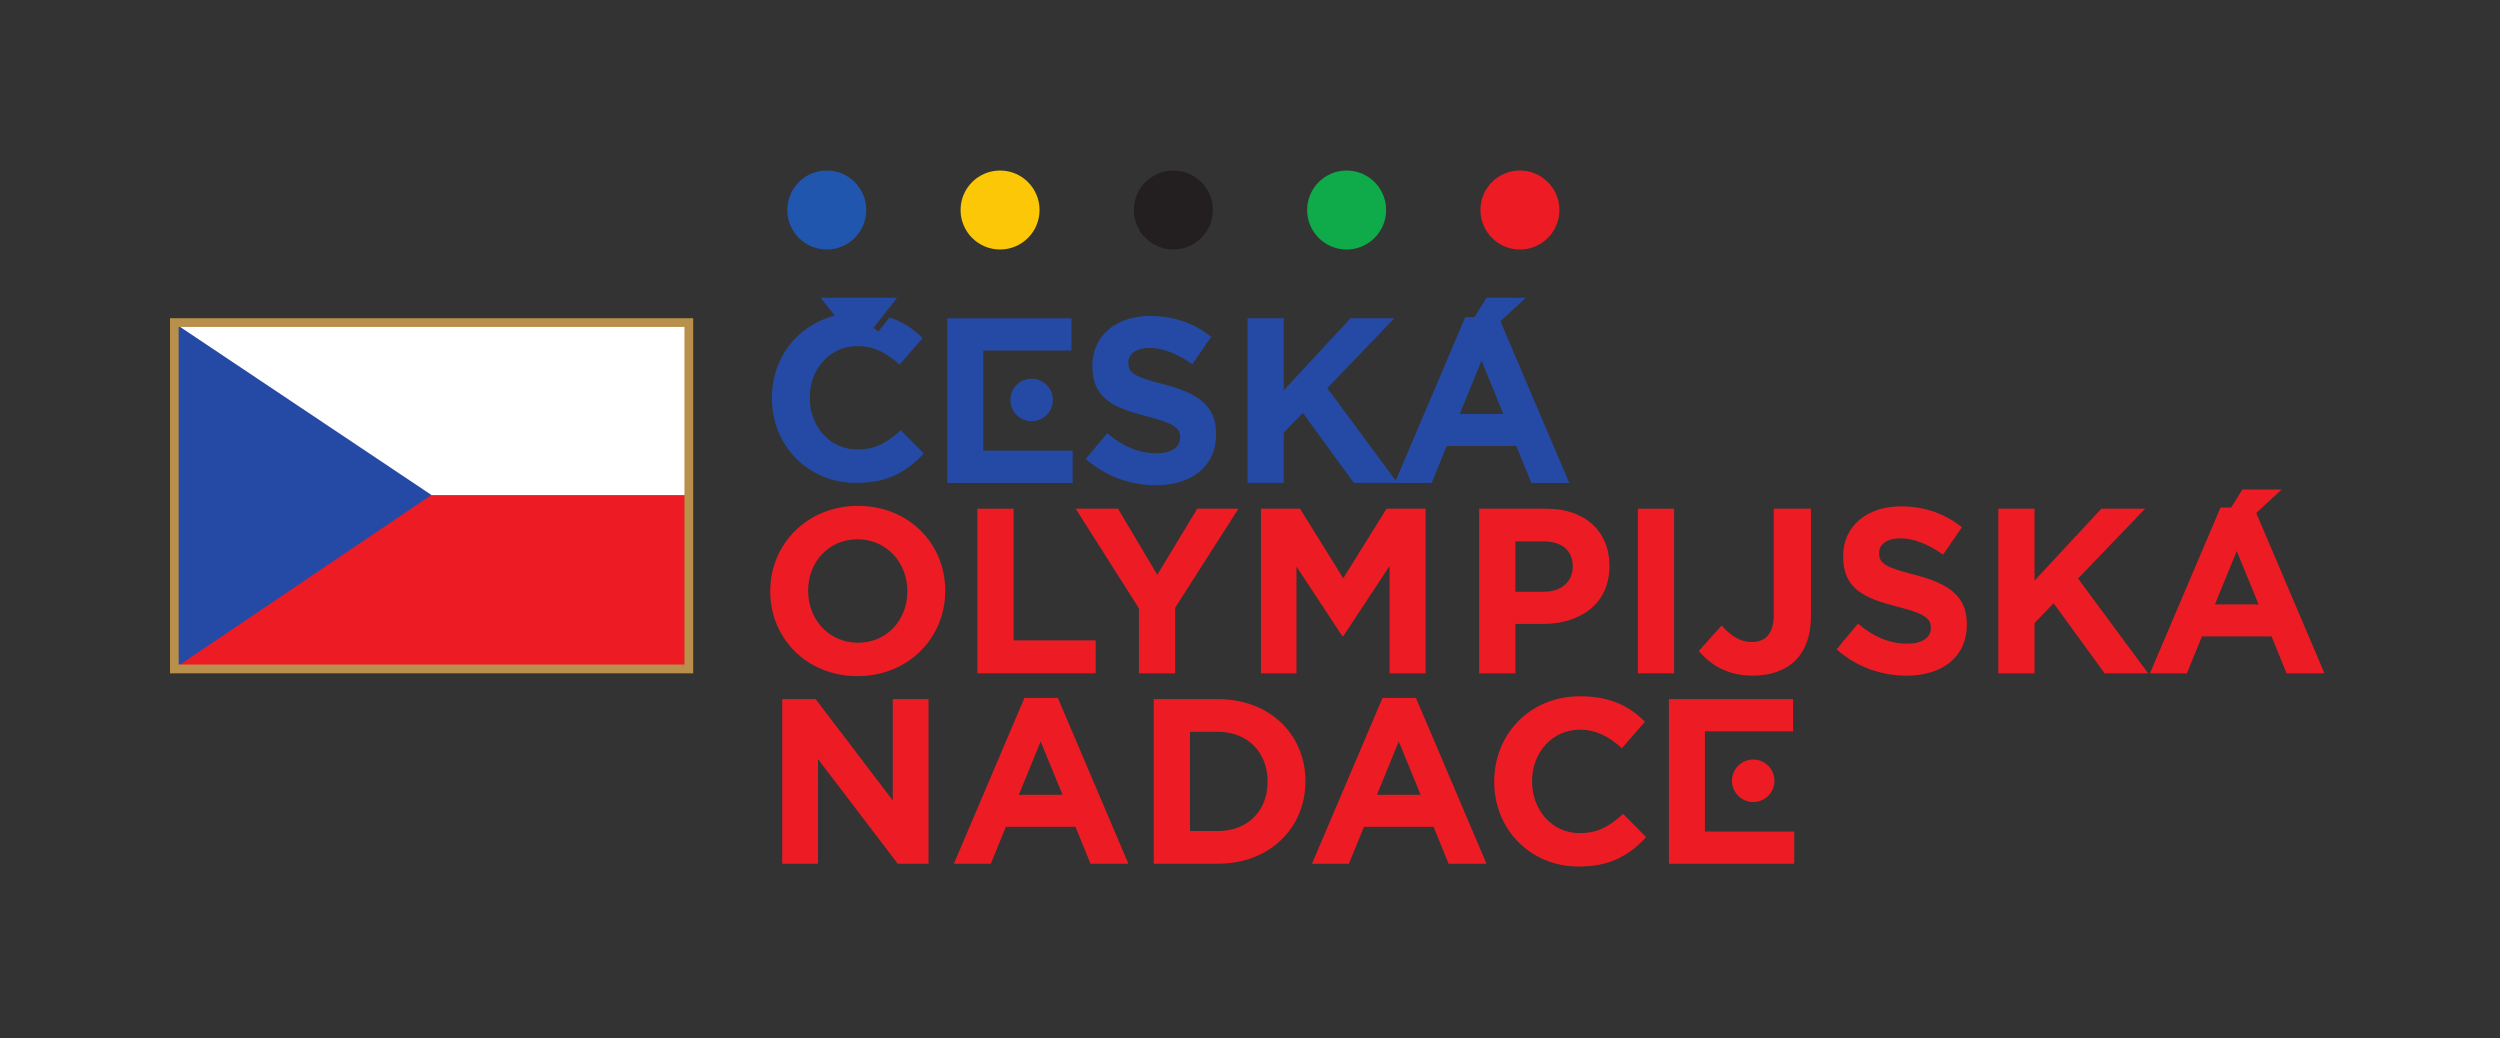
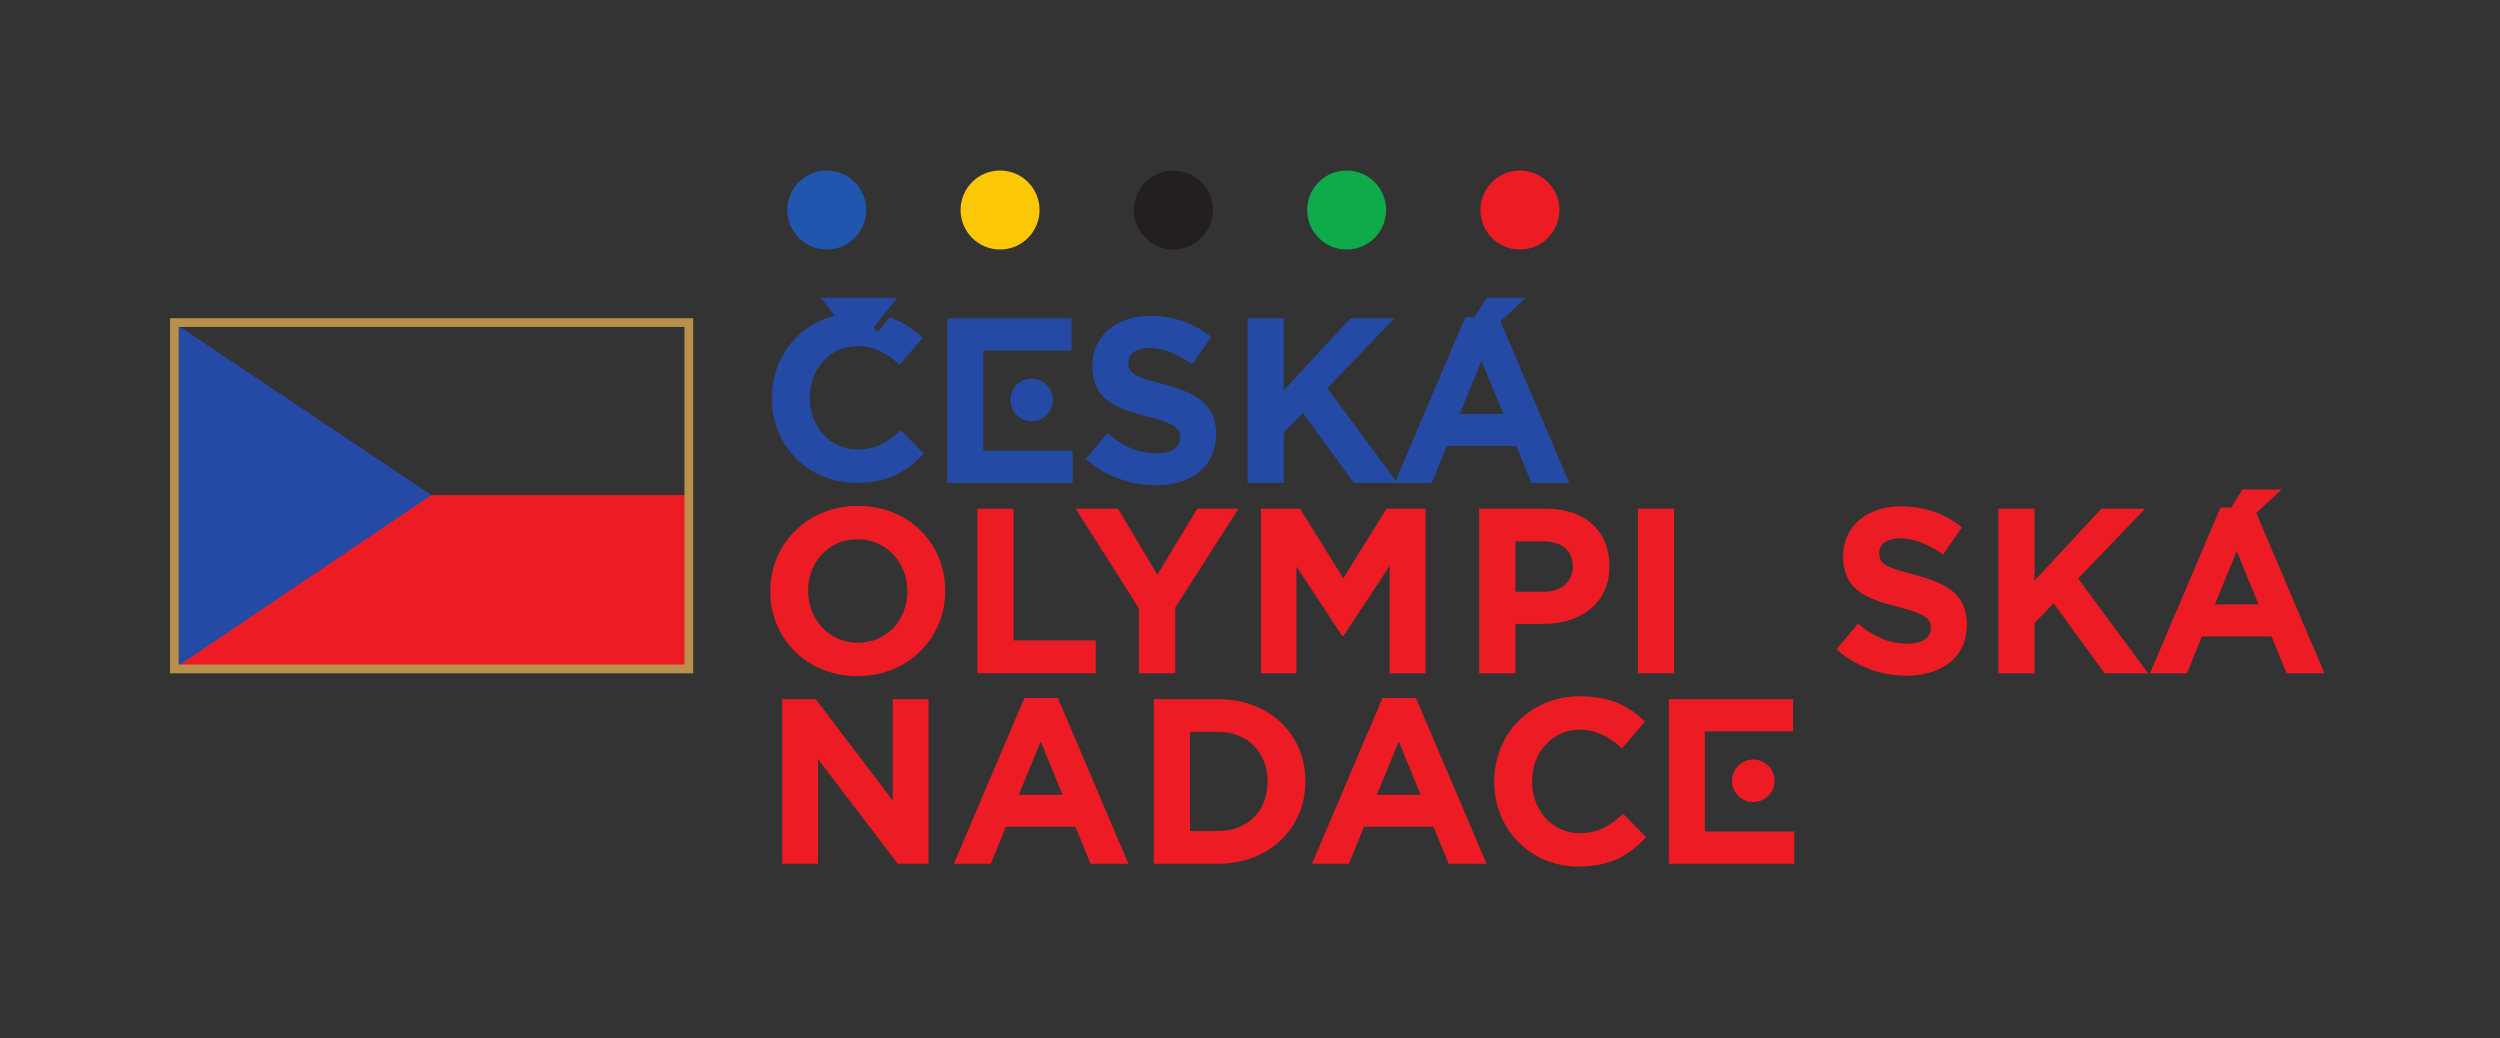
<svg xmlns="http://www.w3.org/2000/svg" viewBox="0 0 463.143 192.333" height="192.333" width="463.143" xml:space="preserve" id="svg2" version="1.1">
  <rect x="0" y="0" width="463.143" height="192.333" fill="#333333" stroke="none" />
  <defs id="defs6">
    <clipPath id="clipPath22" clipPathUnits="userSpaceOnUse">
      <path id="path20" d="M 0,144.25 H 347.357 V 0 H 0 Z" />
    </clipPath>
    <clipPath id="clipPath146" clipPathUnits="userSpaceOnUse">
      <path id="path144" d="M 23.626,50.712 H 96.34 v 49.352 H 23.626 Z" />
    </clipPath>
  </defs>
  <g transform="matrix(1.333,0,0,-1.333,0,192.333)" id="g10">
    <path id="path12" style="fill:none;fill-opacity:0;fill-rule:nonzero;stroke:none" d="M 0,0 H 347.357 V 144.25 H 0 Z" />
-     <path id="path14" style="fill:#ffffff;fill-opacity:1;fill-rule:nonzero;stroke:none" d="M 24.509,51.627 H 95.413 V 99.226 H 24.509 Z" />
    <g id="g16">
      <g clip-path="url(#clipPath22)" id="g18">
        <g transform="translate(125.184,84.494)" id="g24">
          <path id="path26" style="fill:#254aa5;fill-opacity:1;fill-rule:nonzero;stroke:none" d="m 0,0 c -1.797,-1.634 -3.398,-2.68 -6.012,-2.68 -3.922,0 -6.634,3.267 -6.634,7.189 v 0.066 c 0,3.921 2.778,7.123 6.634,7.123 2.287,0 4.084,-0.98 5.849,-2.581 l 3.202,3.692 c -1.271,1.251 -2.723,2.252 -4.601,2.862 l -1.55,-1.971 -0.676,0.532 1.521,1.931 1.758,2.244 h -10.613 l 1.947,-2.486 C -14.442,14.578 -17.907,9.968 -17.907,4.509 V 4.444 c 0,-6.569 4.999,-11.764 11.731,-11.764 4.411,0 7.026,1.569 9.379,4.084 L 0,0" />
        </g>
        <g transform="translate(136.654,95.571)" id="g28">
          <path id="path30" style="fill:#254aa5;fill-opacity:1;fill-rule:nonzero;stroke:none" d="M 0,0 H 12.254 V 4.477 H -5 v -22.875 h 17.418 v 4.477 H 0 Z" />
        </g>
        <g transform="translate(143.372,85.748)" id="g32">
          <path id="path34" style="fill:#254aa5;fill-opacity:1;fill-rule:nonzero;stroke:none" d="M 0,0 C 1.631,0 2.953,1.322 2.953,2.953 2.953,4.584 1.631,5.905 0,5.905 -1.631,5.905 -2.953,4.584 -2.953,2.953 -2.953,1.322 -1.631,0 0,0" />
        </g>
        <g transform="translate(150.901,80.507)" id="g36">
          <path id="path38" style="fill:#254aa5;fill-opacity:1;fill-rule:nonzero;stroke:none" d="m 0,0 2.975,3.562 c 2.059,-1.699 4.216,-2.777 6.83,-2.777 2.06,0 3.301,0.817 3.301,2.156 v 0.066 c 0,1.275 -0.785,1.928 -4.608,2.909 C 3.89,7.092 0.915,8.367 0.915,12.91 v 0.065 c 0,4.151 3.334,6.896 8.008,6.896 3.334,0 6.177,-1.046 8.498,-2.909 l -2.615,-3.791 c -2.027,1.405 -4.02,2.255 -5.948,2.255 -1.929,0 -2.942,-0.882 -2.942,-1.994 v -0.064 c 0,-1.504 0.98,-1.994 4.935,-3.007 4.641,-1.209 7.256,-2.876 7.256,-6.864 V 3.431 c 0,-4.543 -3.465,-7.092 -8.4,-7.092 C 6.243,-3.661 2.745,-2.451 0,0" />
        </g>
        <g transform="translate(173.384,100.052)" id="g40">
          <path id="path42" style="fill:#254aa5;fill-opacity:1;fill-rule:nonzero;stroke:none" d="M 0,0 H 5.033 V -10.001 L 14.315,0 h 6.079 l -9.315,-9.707 9.74,-13.171 h -6.047 l -7.091,9.739 -2.648,-2.745 v -6.994 H 0 Z" />
        </g>
        <g transform="translate(202.859,86.748)" id="g44">
          <path id="path46" style="fill:#254aa5;fill-opacity:1;fill-rule:nonzero;stroke:none" d="M 0,0 3.039,7.418 6.078,0 Z M 5.667,12.894 9.193,16.15 3.746,16.148 2.06,13.463 H 0.784 L -9.019,-9.575 h 5.131 l 2.09,5.131 h 9.673 l 2.092,-5.131 h 5.261 z" />
        </g>
        <g transform="translate(126.103,62.085)" id="g48">
          <path id="path50" style="fill:#ed1c24;fill-opacity:1;fill-rule:nonzero;stroke:none" d="m 0,0 v 0.065 c 0,3.922 -2.876,7.191 -6.929,7.191 -4.052,0 -6.863,-3.203 -6.863,-7.125 V 0.065 c 0,-3.922 2.876,-7.19 6.929,-7.19 C -2.811,-7.125 0,-3.922 0,0 m -19.054,0 v 0.065 c 0,6.504 5.131,11.831 12.191,11.831 7.059,0 12.125,-5.261 12.125,-11.765 V 0.065 c 0,-6.504 -5.131,-11.831 -12.191,-11.831 -7.059,0 -12.125,5.262 -12.125,11.766" />
        </g>
        <g transform="translate(135.837,73.588)" id="g52">
          <path id="path54" style="fill:#ed1c24;fill-opacity:1;fill-rule:nonzero;stroke:none" d="M 0,0 H 5.033 V -18.302 H 16.44 v -4.575 H 0 Z" />
        </g>
        <g transform="translate(158.288,59.731)" id="g56">
          <path id="path58" style="fill:#ed1c24;fill-opacity:1;fill-rule:nonzero;stroke:none" d="m 0,0 -8.792,13.857 h 5.883 l 5.458,-9.183 5.556,9.183 h 5.719 L 5.033,0.098 V -9.021 H 0 Z" />
        </g>
        <g transform="translate(175.247,73.588)" id="g60">
          <path id="path62" style="fill:#ed1c24;fill-opacity:1;fill-rule:nonzero;stroke:none" d="M 0,0 H 5.425 L 11.438,-9.674 17.452,0 h 5.426 v -22.877 h -5 v 14.936 l -6.44,-9.773 h -0.13 L 4.935,-8.04 V -22.877 H 0 Z" />
        </g>
        <g transform="translate(214.592,62.052)" id="g64">
          <path id="path66" style="fill:#ed1c24;fill-opacity:1;fill-rule:nonzero;stroke:none" d="m 0,0 c 2.517,0 3.988,1.504 3.988,3.463 v 0.066 c 0,2.255 -1.569,3.465 -4.086,3.465 h -3.89 l 0,-6.994 z m -9.02,11.537 h 9.348 c 5.457,0 8.758,-3.236 8.758,-7.909 V 3.563 c 0,-5.296 -4.118,-8.041 -9.249,-8.041 h -3.825 v -6.863 H -9.02 v 22.878" />
        </g>
        <path id="path68" style="fill:#ed1c24;fill-opacity:1;fill-rule:nonzero;stroke:none" d="m 227.629,50.711 h 5.033 v 22.877 h -5.033 z" />
        <g transform="translate(236.091,53.816)" id="g70">
-           <path id="path72" style="fill:#ed1c24;fill-opacity:1;fill-rule:nonzero;stroke:none" d="M 0,0 3.171,3.529 C 4.478,2.092 5.753,1.241 7.355,1.241 c 1.895,0 3.072,1.144 3.072,3.791 v 14.741 h 5.164 V 4.804 c 0,-2.712 -0.785,-4.739 -2.157,-6.112 C 12.028,-2.713 9.968,-3.432 7.485,-3.432 3.922,-3.432 1.569,-1.863 0,0" />
-         </g>
+           </g>
        <g transform="translate(255.241,54.044)" id="g74">
          <path id="path76" style="fill:#ed1c24;fill-opacity:1;fill-rule:nonzero;stroke:none" d="M 0,0 2.974,3.562 C 5.033,1.863 7.191,0.785 9.805,0.785 c 2.059,0 3.299,0.816 3.299,2.157 v 0.065 c 0,1.275 -0.783,1.929 -4.606,2.909 C 3.889,7.093 0.915,8.367 0.915,12.91 v 0.065 c 0,4.151 3.333,6.896 8.007,6.896 3.334,0 6.178,-1.046 8.498,-2.909 l -2.615,-3.79 c -2.026,1.405 -4.02,2.254 -5.948,2.254 -1.928,0 -2.942,-0.883 -2.942,-1.993 v -0.065 c 0,-1.504 0.981,-1.994 4.935,-3.007 4.641,-1.21 7.256,-2.876 7.256,-6.864 V 3.432 c 0,-4.543 -3.465,-7.093 -8.399,-7.093 C 6.243,-3.661 2.745,-2.451 0,0" />
        </g>
        <g transform="translate(277.724,73.588)" id="g78">
          <path id="path80" style="fill:#ed1c24;fill-opacity:1;fill-rule:nonzero;stroke:none" d="m 0,0 h 5.032 v -10 l 9.283,10 h 6.079 l -9.315,-9.707 9.739,-13.17 h -6.046 l -7.092,9.739 -2.648,-2.745 v -6.994 H 0 Z" />
        </g>
        <g transform="translate(307.819,60.285)" id="g82">
          <path id="path84" style="fill:#ed1c24;fill-opacity:1;fill-rule:nonzero;stroke:none" d="M 0,0 3.039,7.418 6.077,0 Z M 5.745,12.707 9.28,15.97 3.834,15.969 2.261,13.463 H 0.783 L -9.02,-9.574 h 5.131 l 2.09,5.13 h 9.674 l 2.092,-5.13 h 5.261 z" />
        </g>
        <g transform="translate(108.715,47.126)" id="g86">
          <path id="path88" style="fill:#ed1c24;fill-opacity:1;fill-rule:nonzero;stroke:none" d="m 0,0 h 4.641 l 10.72,-14.086 V 0 h 4.967 v -22.877 h -4.28 L 4.968,-8.334 V -22.877 H 0 Z" />
        </g>
        <g transform="translate(147.669,33.825)" id="g90">
          <path id="path92" style="fill:#ed1c24;fill-opacity:1;fill-rule:nonzero;stroke:none" d="M 0,0 -3.039,7.418 -6.078,0 Z m -5.295,13.465 h 4.642 L 9.151,-9.576 H 3.889 l -2.091,5.131 h -9.674 l -2.092,-5.131 h -5.131 z" />
        </g>
        <g transform="translate(165.379,42.583)" id="g94">
          <path id="path96" style="fill:#ed1c24;fill-opacity:1;fill-rule:nonzero;stroke:none" d="m 0,0 v -13.791 h 3.889 c 4.118,0 6.896,2.777 6.896,6.83 v 0.066 C 10.785,-2.843 8.007,0 3.889,0 Z m -5.033,4.543 h 8.922 c 7.191,0 12.158,-4.935 12.158,-11.373 v -0.065 c 0,-6.439 -4.967,-11.44 -12.158,-11.44 H -5.033 V 4.543" />
        </g>
        <g transform="translate(197.437,33.825)" id="g98">
          <path id="path100" style="fill:#ed1c24;fill-opacity:1;fill-rule:nonzero;stroke:none" d="M 0,0 -3.039,7.418 -6.079,0 Z m -5.295,13.465 h 4.642 L 9.151,-9.576 H 3.889 l -2.092,5.131 h -9.674 l -2.091,-5.131 h -5.131 z" />
        </g>
        <g transform="translate(207.663,35.622)" id="g102">
          <path id="path104" style="fill:#ed1c24;fill-opacity:1;fill-rule:nonzero;stroke:none" d="m 0,0 v 0.065 c 0,6.503 4.903,11.831 11.929,11.831 4.315,0 6.896,-1.437 9.021,-3.529 L 17.748,4.674 C 15.982,6.275 14.184,7.255 11.897,7.255 8.041,7.255 5.262,4.052 5.262,0.131 V 0.065 c 0,-3.922 2.713,-7.19 6.635,-7.19 2.614,0 4.216,1.046 6.013,2.68 l 3.203,-3.236 C 18.76,-10.198 16.146,-11.766 11.734,-11.766 5.001,-11.766 0,-6.569 0,0" />
        </g>
        <g transform="translate(236.942,42.646)" id="g106">
          <path id="path108" style="fill:#ed1c24;fill-opacity:1;fill-rule:nonzero;stroke:none" d="M 0,0 H 12.254 V 4.477 H -5 v -22.875 h 17.418 v 4.477 H 0 Z" />
        </g>
        <g transform="translate(243.659,32.822)" id="g110">
          <path id="path112" style="fill:#ed1c24;fill-opacity:1;fill-rule:nonzero;stroke:none" d="M 0,0 C 1.631,0 2.953,1.322 2.953,2.953 2.953,4.584 1.631,5.906 0,5.906 -1.631,5.906 -2.953,4.584 -2.953,2.953 -2.953,1.322 -1.631,0 0,0" />
        </g>
        <g transform="translate(114.903,109.611)" id="g114">
          <path id="path116" style="fill:#2056ae;fill-opacity:1;fill-rule:nonzero;stroke:none" d="m 0,0 c 3.031,0 5.488,2.457 5.488,5.489 0,3.03 -2.457,5.487 -5.488,5.487 -3.031,0 -5.488,-2.457 -5.488,-5.487 C -5.488,2.457 -3.031,0 0,0" />
        </g>
        <g transform="translate(138.986,109.611)" id="g118">
          <path id="path120" style="fill:#fbc707;fill-opacity:1;fill-rule:nonzero;stroke:none" d="m 0,0 c 3.031,0 5.488,2.457 5.488,5.489 0,3.03 -2.457,5.487 -5.488,5.487 -3.031,0 -5.488,-2.457 -5.488,-5.487 C -5.488,2.457 -3.031,0 0,0" />
        </g>
        <g transform="translate(163.069,109.611)" id="g122">
          <path id="path124" style="fill:#231f20;fill-opacity:1;fill-rule:nonzero;stroke:none" d="m 0,0 c 3.031,0 5.488,2.457 5.488,5.489 0,3.03 -2.457,5.487 -5.488,5.487 -3.031,0 -5.488,-2.457 -5.488,-5.487 C -5.488,2.457 -3.031,0 0,0" />
        </g>
        <g transform="translate(187.152,109.611)" id="g126">
          <path id="path128" style="fill:#0fab4b;fill-opacity:1;fill-rule:nonzero;stroke:none" d="m 0,0 c 3.031,0 5.488,2.457 5.488,5.489 0,3.03 -2.457,5.487 -5.488,5.487 -3.031,0 -5.488,-2.457 -5.488,-5.487 C -5.488,2.457 -3.031,0 0,0" />
        </g>
        <g transform="translate(211.235,109.611)" id="g130">
          <path id="path132" style="fill:#ed1c24;fill-opacity:1;fill-rule:nonzero;stroke:none" d="m 0,0 c 3.031,0 5.488,2.457 5.488,5.489 0,3.03 -2.457,5.487 -5.488,5.487 -3.031,0 -5.488,-2.457 -5.488,-5.487 C -5.488,2.457 -3.031,0 0,0" />
        </g>
        <path id="path134" style="fill:#ed1c24;fill-opacity:1;fill-rule:nonzero;stroke:none" d="M 24.509,51.627 H 95.413 V 75.478 H 24.509 Z" />
        <g transform="translate(24.585,51.627)" id="g136">
          <path id="path138" style="fill:#254aa5;fill-opacity:1;fill-rule:nonzero;stroke:none" d="M 0,0 35.38,23.865 0,47.522 Z" />
        </g>
      </g>
    </g>
    <g id="g140">
      <g clip-path="url(#clipPath146)" id="g142">
        <path id="path148" style="fill:none;stroke:#b8904b;stroke-width:1.217;stroke-linecap:butt;stroke-linejoin:miter;stroke-miterlimit:10;stroke-dasharray:none;stroke-opacity:1" d="M 24.223,99.456 H 95.732 V 51.319 H 24.223 Z" />
      </g>
    </g>
  </g>
</svg>